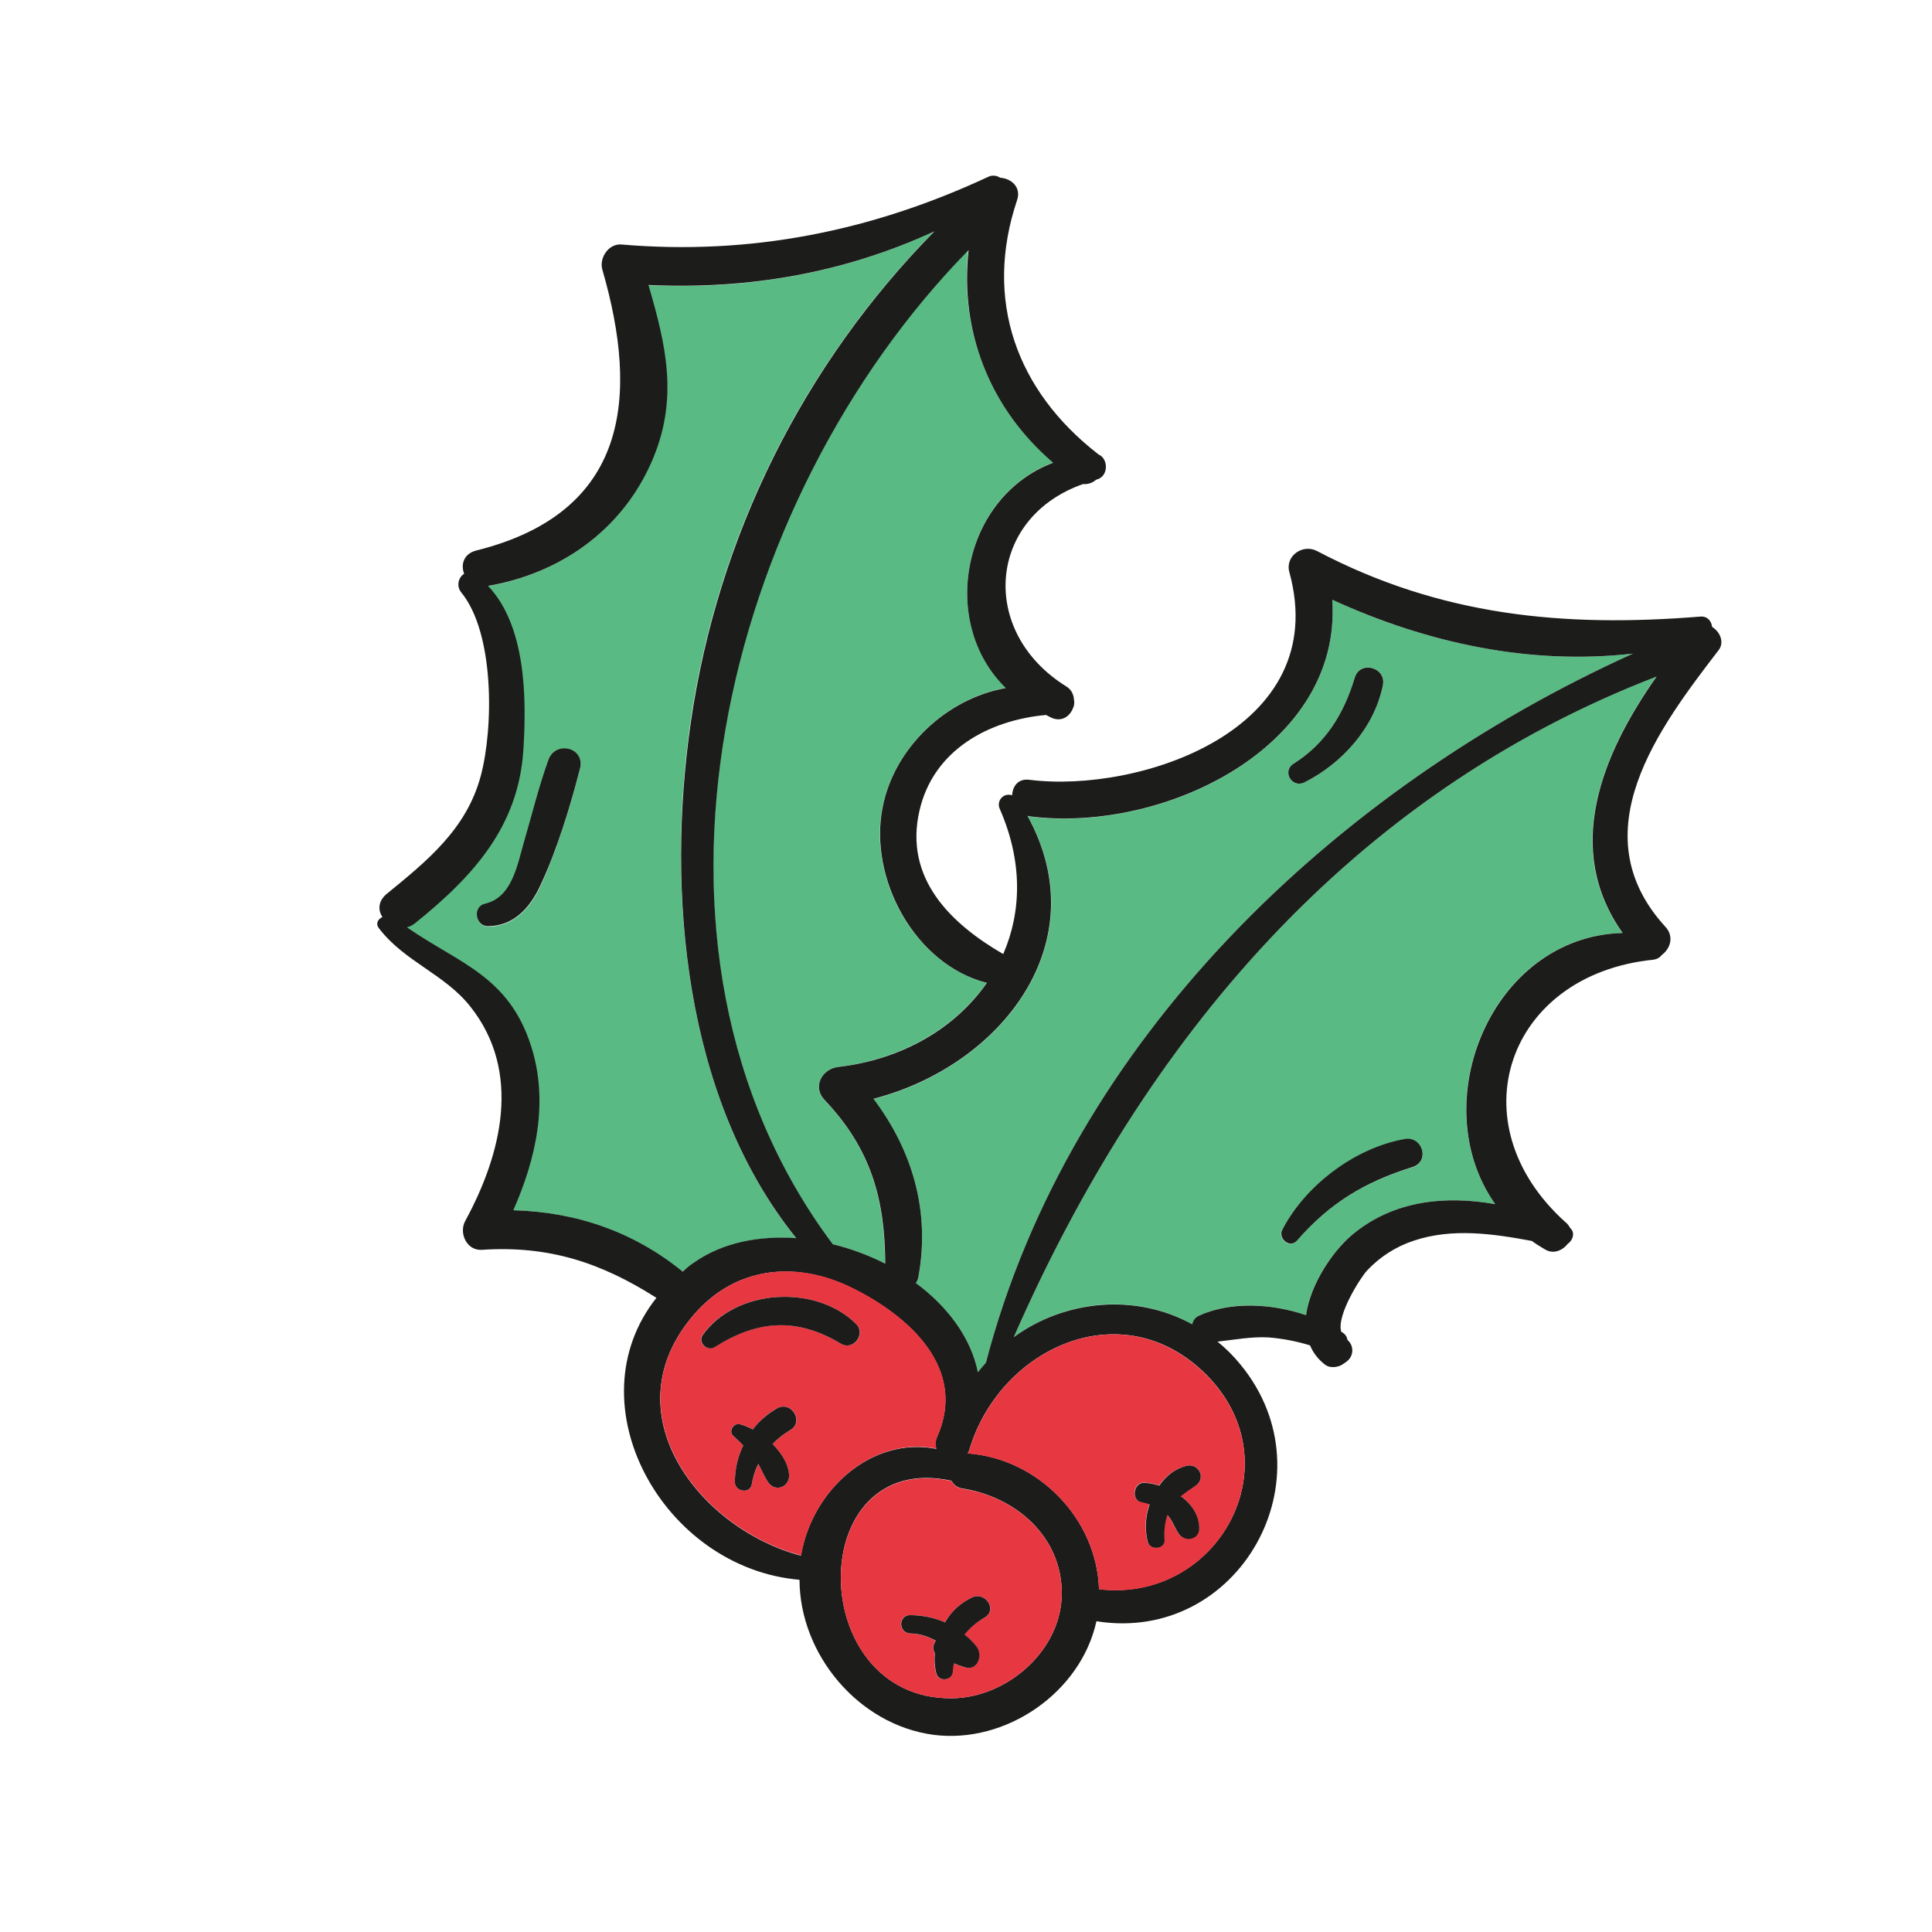
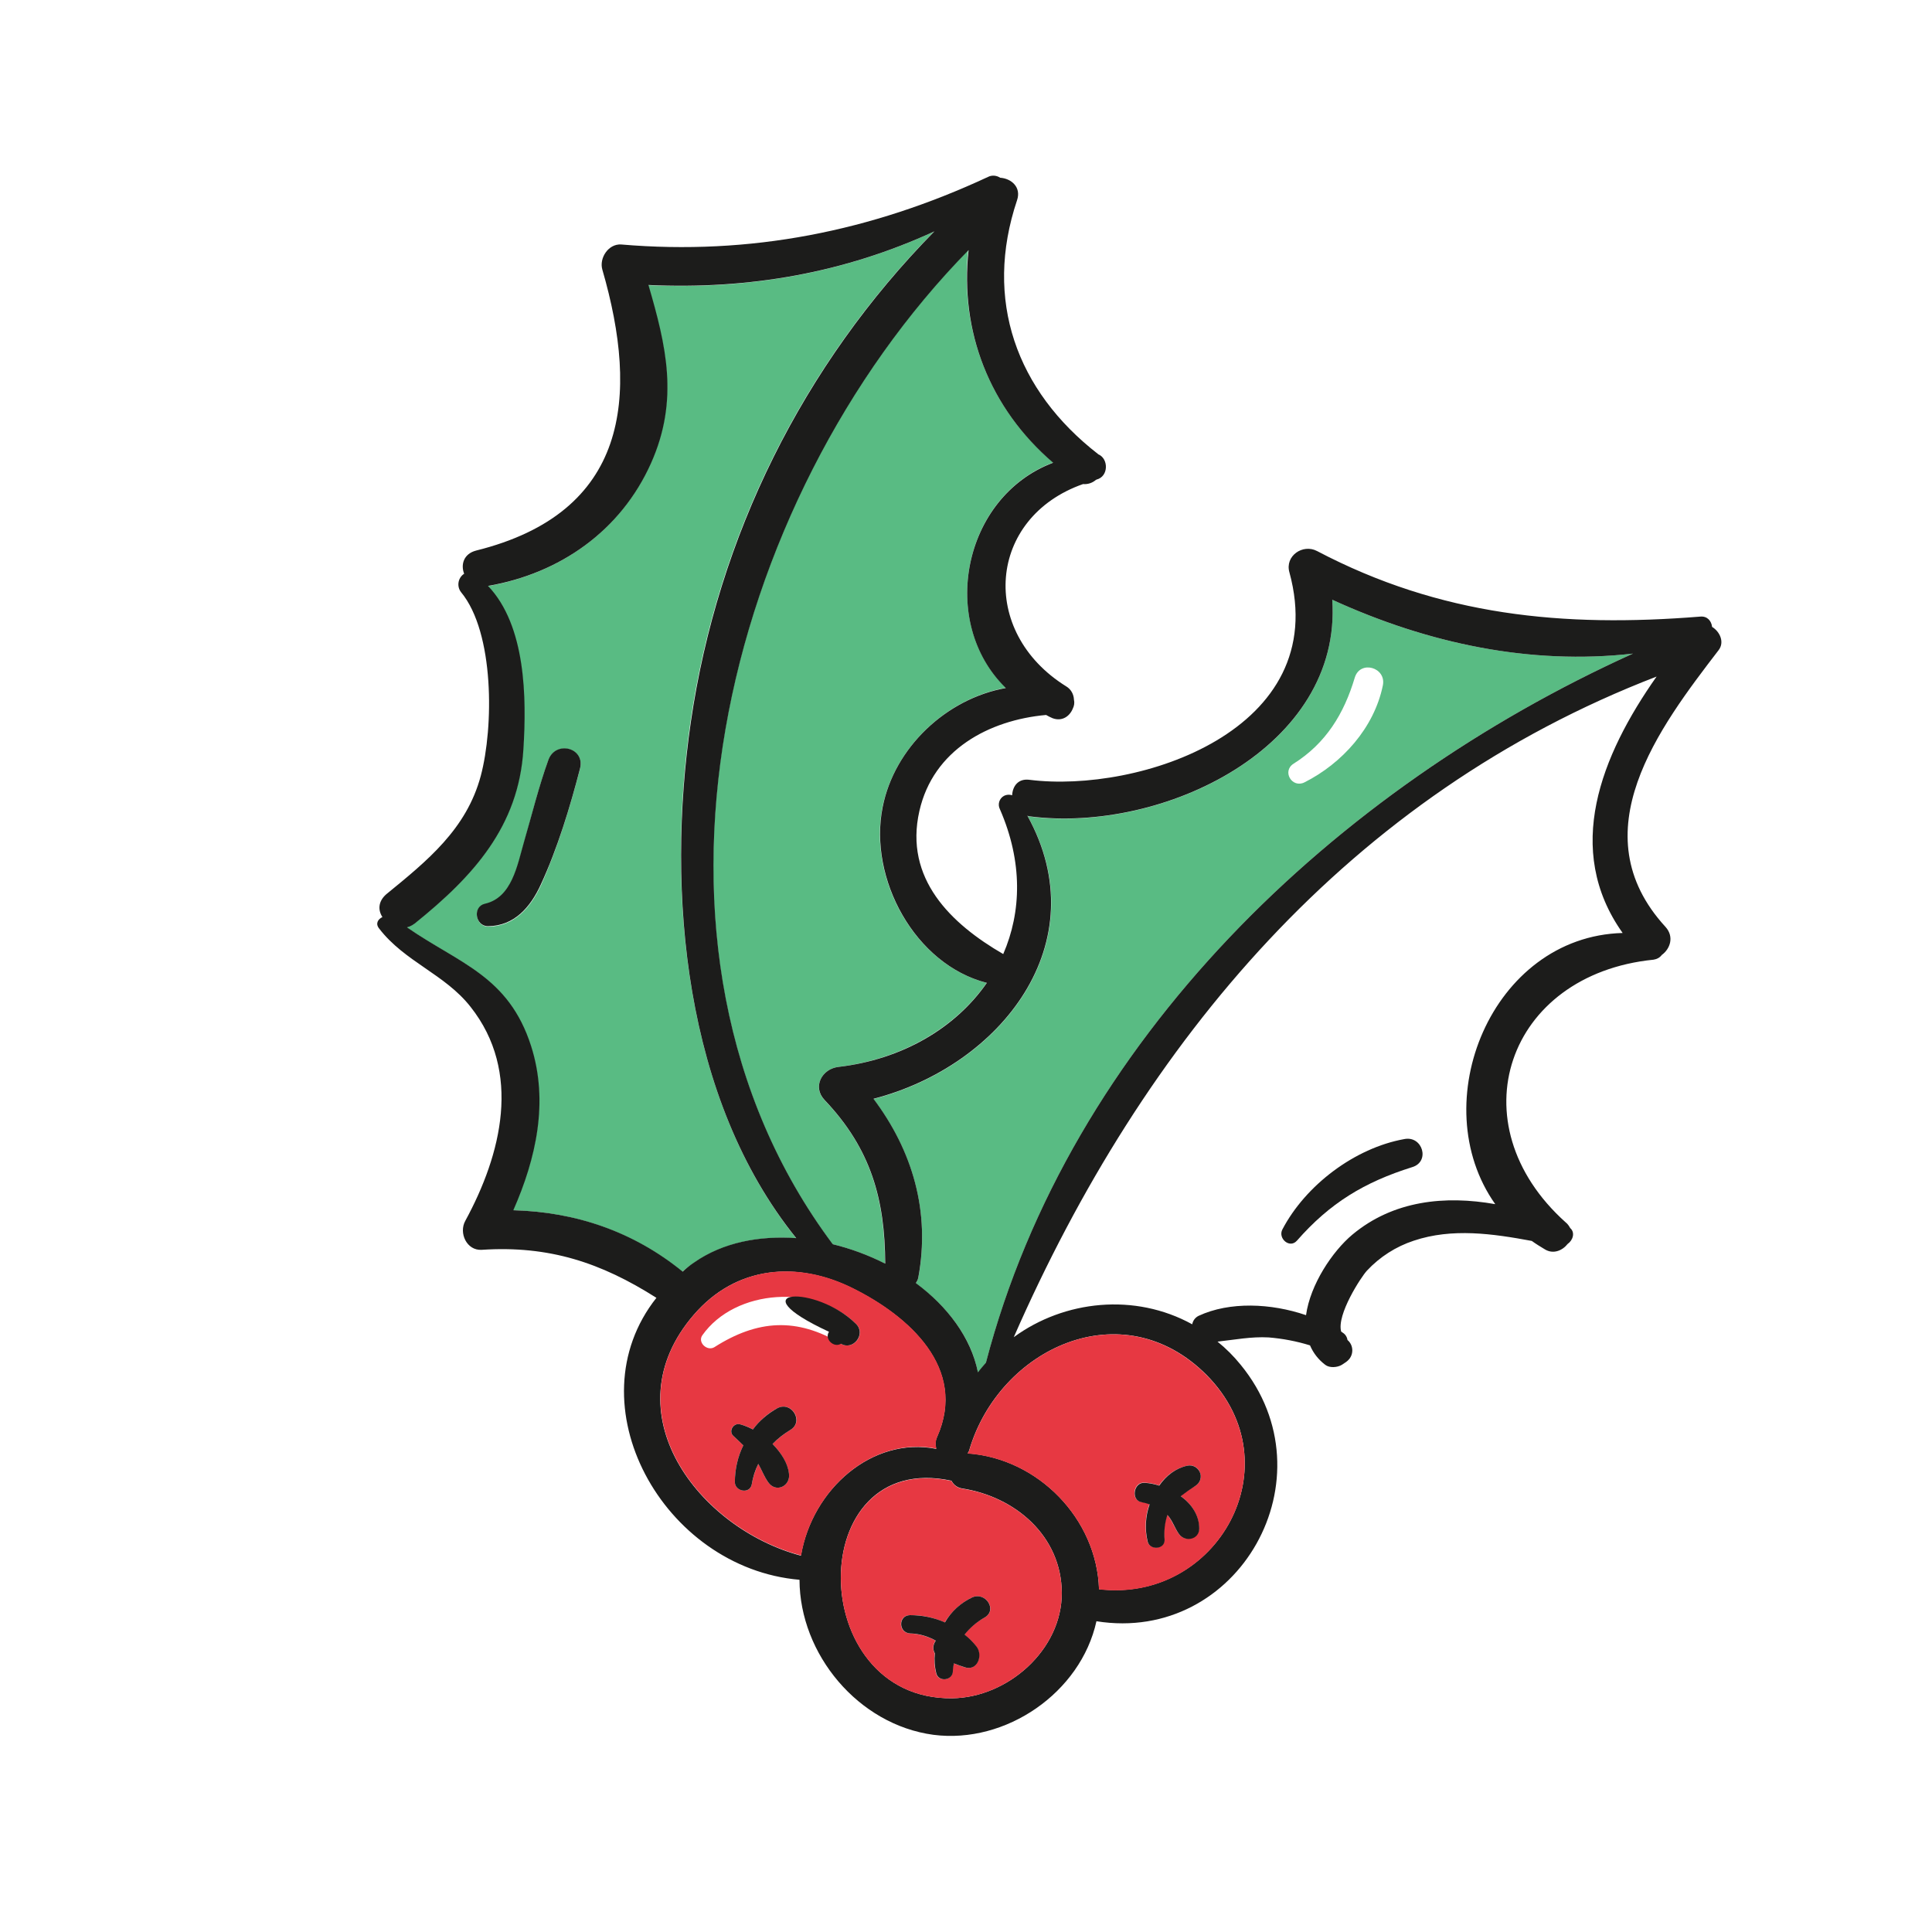
<svg xmlns="http://www.w3.org/2000/svg" version="1.1" id="Calque_1" x="0px" y="0px" viewBox="0 0 825 825" style="enable-background:new 0 0 825 825;" xml:space="preserve">
  <style type="text/css">
	.st0{fill:#59BB83;}
	.st1{fill:#1C1C1B;}
	.st2{fill:#E73842;}
</style>
  <g id="Calque_2_00000074407584493665882670000004675338363024463786_">
    <g id="Calque_1-2">
-       <path class="st0" d="M707.3,288.9c-23.8,33.8-39.8,74-14.5,109.5c-56,1.5-84.9,72.7-54.3,115.8c-21.4-3.8-43.5-1.6-61,13    c-8.5,7.1-18.1,21.3-19.8,34.4c-15-5.1-32.6-6-45.9,0.3c-1.4,0.7-2.4,2.1-2.7,3.6c-24.5-13.6-54.6-10.4-76.2,5.5    C488.5,444.2,576.4,339.4,707.3,288.9z M603,498.5c7.8-2.3,4.5-13.5-3.3-12c-21.2,3.8-42.1,19.6-52.2,38.6c-2,3.8,3.1,8.3,6.2,4.8    C567.9,513.8,582.6,504.8,603,498.5z" />
      <path class="st0" d="M568.9,256.1c40.5,18.6,84.4,28,128.4,23C570,336.7,457,444.1,421,582c-1.2,1.4-2.3,2.6-3.4,4.1    c-2.9-15-13-28.1-26.5-38.1c0.4-0.7,0.8-1.5,1-2.2c5.3-28.4-2.5-54.4-19.1-76.5c54.3-14,95.9-66.5,65.8-120.9    c0.3,0.2,0.7,0.3,1,0.3C496.7,355.9,573.2,319.2,568.9,256.1z M590.5,292.7c1.6-7.7-9.7-11-12-3.3c-4.6,15.4-12.3,28-26.1,36.7    c-5.1,3.2-0.7,10.6,4.6,8C573.1,326,586.8,310.8,590.5,292.7z" />
      <path class="st0" d="M340,528.8c-15.8-1.2-31.3,1.8-43.6,10.4c-1.8,1.2-3.5,2.5-5.1,3.8c-21.1-17.2-45.8-25.5-72.3-26.2    c9.8-22.1,15.2-46.3,7.6-70.1c-9.6-30-30.6-35.2-53-50.7c1.3-0.3,2.5-0.9,3.5-1.8c24.7-19.8,44.2-41.1,46.2-74.1    c1.4-21.9,1.1-52.8-15.1-69.8c30.7-5.3,56.7-23.4,69.6-52.4c12.1-27.1,6.5-50.4-1.1-76.1c43,2,83.7-5.2,122.1-22.9    c-56.1,57-92.5,130.4-104,209.5C284.4,381.2,292.2,469.4,340,528.8z M247.7,328.2c2.2-8.9-10.4-12-13.5-3.7    c-4.2,11.6-7.1,23.6-10.4,35.4c-2.8,9.7-5.1,23.5-16.6,26.2c-5.5,1.2-4.2,9.6,1.3,9.6c11.1-0.1,18.1-8.1,22.5-17.7    C238,362.5,243.5,344.5,247.7,328.2z" />
      <path class="st0" d="M449.7,197.5c-38.7,14.6-49,68.2-20.2,96.2c-25.2,4.5-47.6,25.4-52.7,51.1c-6.1,30.5,13.9,67.1,44.5,74.9    c-13.4,19.2-36.1,32.6-63.4,35.9c-6.9,0.8-11.1,8.5-5.9,14.1c19.9,20.8,25.8,42.6,25.9,69.9c-7.1-3.6-14.6-6.4-22.4-8.3    c-94.9-126.9-46.6-317.8,57.9-424.5C409.8,141.3,422.5,174.3,449.7,197.5z" />
      <path class="st1" d="M731.1,267.7c3.3,2,5.4,6.5,2.8,9.9c-25.3,33-59.6,78-22.7,118.2c3.8,4.2,2,9.4-1.6,12    c-0.8,1.1-2.1,1.8-3.5,2c-62.7,6.3-84.6,70-37.5,112.2c0.8,0.6,1.4,1.5,1.9,2.4c2.2,1.9,1.2,5.2-1.1,6.8c-2.2,2.8-6.1,4.5-9.7,2.3    c-2-1.2-3.8-2.3-5.6-3.6c-16.7-3.1-34-5.6-50.4-0.1c-7.6,2.5-14.5,6.9-20,12.8c-2.5,2.7-13,18.8-11,26c0.2,0.2,0.5,0.3,0.7,0.5    c1.1,0.7,1.8,1.8,2,3.1c2.5,2.1,2.7,5.8,0.7,8.2c-0.4,0.5-0.8,0.8-1.3,1.2l-1.8,1.2c-2,1.2-5.3,1.4-7.1,0c-2.9-2.2-5.1-5-6.5-8.3    c-5.8-1.8-11.7-2.9-17.7-3.4c-7.4-0.4-14.5,1-21.8,1.8c3.6,2.9,6.9,6.2,9.9,9.9c39.3,48-0.8,119.2-61.6,109.5    c-6.7,30.5-38.7,52.5-69.6,48.5c-32.1-4.3-57.1-34.4-57.2-66.2c-58.3-5-97-75-61.1-120.4c-23.6-15-45.8-22.4-74.6-20.5    c-6.4,0.4-9.9-7.2-7-12.4c15.4-28.3,24.3-63.5,2.2-91.4c-10.9-13.9-28.1-19.2-39-33.4c-1.7-2.1-0.5-4,1.4-4.9    c-1.9-2.9-1.9-6.6,1.6-9.7c17.5-14.3,34.3-27.8,40.4-50.6c5.5-20.6,5.9-61.1-8.4-78.4c-1.9-2.4-1.4-5.9,1-7.7    c0.1-0.1,0.2-0.1,0.3-0.2c-1.5-3.8-0.3-8.5,5.1-9.9c65.1-16.2,69.7-65.5,53.9-120c-1.4-4.9,2.6-11.1,8.1-10.7    c55.1,4.7,106.7-5.6,156.7-28.9c1.6-0.8,3.6-0.6,5.1,0.4c4.7,0.3,9.1,4,7.2,9.6c-14.3,42.6-0.3,81.3,34.6,108.4    c0,0.1,0,0.1,0.1,0.1c4.4,1.8,4.5,9.5-0.8,10.8c-0.1,0.1-0.1,0.1-0.2,0.1c-1.5,1.3-3.5,2-5.5,1.8c-40.8,14.3-44.7,63.1-7.2,86.4    c2,1.2,3.2,3.3,3.3,5.7c0.3,1.3,0.1,2.6-0.5,3.8c-1.3,3.2-4.5,5.6-8.6,4.1c-1-0.4-1.9-0.9-2.8-1.4c-24.4,2.2-48.2,14.9-54.1,41    c-6.6,28.9,13.5,48.2,35.8,61.1c7.8-18,8.4-39.3-1.4-61.8c-1.1-2.1-0.3-4.7,1.8-5.8c1-0.5,2.3-0.6,3.4-0.2    c0.2-3.9,2.6-7.3,7.5-6.6c46.3,5.8,129.4-21,110.9-88.6c-2-7,5.7-12.3,11.8-9.1c52.7,27.7,105.1,32.7,163.6,28    C729,263,730.8,265.1,731.1,267.7z M697.3,279.1c-44,5-87.8-4.4-128.4-23c4.3,63-72.2,99.8-129.2,92.5c-0.3,0-0.7-0.1-1-0.3    c30.1,54.4-11.4,106.9-65.7,120.9c16.6,22.1,24.4,48.1,19.1,76.5c-0.2,0.8-0.6,1.6-1,2.2c13.5,10,23.5,23.2,26.5,38.1    c1.1-1.5,2.2-2.7,3.4-4.1C457,444.1,570,336.7,697.3,279.1L697.3,279.1z M692.9,398.4c-25.3-35.6-9.3-75.7,14.5-109.5    C576.4,339.4,488.5,444.2,432.9,571c21.6-15.8,51.7-19,76.2-5.5c0.3-1.6,1.3-2.9,2.7-3.6c13.3-6.2,31-5.4,45.9-0.3    c1.8-13.1,11.3-27.3,19.8-34.4c17.5-14.6,39.6-16.8,61-13C608,471.1,636.9,399.9,692.9,398.4L692.9,398.4z M469.3,678.6    c50.5,6,83.7-53.2,46-91.4c-36-36.2-88.6-11.4-101.4,32c-0.1,0.5-0.4,0.9-0.7,1.4C443.4,622.8,468.4,648.6,469.3,678.6z     M406.6,725.2c23.6-0.3,46.9-20.6,46.8-45s-20-41.1-42.5-44.6c-2-0.3-3.7-1.5-4.6-3.3C343,618.7,343.5,725.9,406.6,725.2z     M429.5,293.8c-28.8-28-18.5-81.6,20.2-96.2c-27.2-23.3-39.9-56.2-36.1-90.8C309,213.4,260.7,404.4,355.6,531.3    c7.8,1.9,15.3,4.7,22.4,8.3c-0.1-27.3-6-49-25.9-69.9c-5.3-5.6-1.1-13.3,5.9-14.1c27.3-3.2,50-16.6,63.4-35.9    c-30.7-7.8-50.6-44.5-44.5-75C381.9,319.2,404.2,298.3,429.5,293.8z M400.1,613.7c13.2-29.6-12.4-51.8-35.7-63.4    c-23.8-12-50-9.9-68.1,11.1c-36.1,41.8,2.1,91.3,45.7,102.9c4.8-28.4,30.5-51,57.8-45.6C399.3,617,399.4,615.2,400.1,613.7    L400.1,613.7z M296.4,539.1c12.3-8.6,27.8-11.5,43.6-10.4c-47.8-59.3-55.6-147.5-45-220.4c11.5-79.1,47.9-152.5,104-209.5    c-38.4,17.7-79.1,24.9-122.1,22.9c7.5,25.7,13.2,49,1.1,76.1c-12.9,28.9-38.9,47.1-69.6,52.4c16.2,17,16.5,47.9,15.1,69.8    c-2,33-21.5,54.3-46.2,74.2c-1,0.8-2.2,1.5-3.5,1.8c22.4,15.5,43.4,20.7,53,50.7c7.6,23.8,2.1,48.1-7.6,70.1    c26.5,0.7,51.2,9,72.3,26.2C292.9,541.7,294.6,540.3,296.4,539.1z" />
      <path class="st1" d="M599.7,486.4c7.8-1.5,11.1,9.7,3.3,12c-20.4,6.4-35.1,15.3-49.2,31.4c-3.1,3.5-8.2-1-6.2-4.8    C557.5,506.1,578.5,490.2,599.7,486.4z" />
-       <path class="st1" d="M578.5,289.4c2.3-7.6,13.6-4.4,12,3.3c-3.7,18.1-17.4,33.3-33.5,41.4c-5.3,2.6-9.7-4.8-4.6-8    C566.2,317.4,573.9,304.7,578.5,289.4z" />
      <path class="st2" d="M515.3,587.3c37.7,38.1,4.5,97.4-46,91.4c-0.9-30-25.9-55.9-56.1-58c0.3-0.4,0.5-0.9,0.7-1.4    C426.7,575.8,479.3,551,515.3,587.3z M510.6,634.4c2.2-1.4,2.8-4.3,1.4-6.5c-1.1-1.7-3.1-2.5-5.1-2c-5,1.1-9,4.2-12,8.4    c-2-0.7-4.1-1.1-6.3-1.2c-4.7-0.3-5.9,7.6-1.1,8.3c1.1,0.1,2.3,0.4,3.3,0.9c-1.8,5.1-2.1,10.7-0.8,16c1.2,3.8,7.5,3.2,7.2-1    c-0.4-3.5,0-7.1,1.2-10.5c2.1,2.4,3,5.4,4.9,8.1c2.5,3.7,8.7,2.4,8.7-2.3c0-5.7-3.3-10.5-7.9-13.8    C506.2,637.2,508.3,635.7,510.6,634.4L510.6,634.4z" />
      <path class="st1" d="M506.9,625.9c2.5-0.6,5,0.9,5.7,3.4c0.5,1.9-0.3,4-2,5.1c-2.2,1.4-4.3,2.9-6.4,4.5c4.6,3.3,7.9,8.1,7.9,13.8    c0,4.8-6.1,6-8.7,2.3c-1.9-2.7-2.7-5.7-4.9-8.1c-1.1,3.4-1.5,6.9-1.2,10.5c0.3,4.2-6.1,4.8-7.2,1c-1.3-5.3-1-10.9,0.8-16    c-1.1-0.4-2.2-0.7-3.3-0.9c-4.8-0.7-3.6-8.6,1.1-8.3c2.1,0.1,4.2,0.5,6.3,1.2C498,630.1,502,627,506.9,625.9z" />
      <path class="st2" d="M453.4,680.2c0.1,24.3-23.1,44.7-46.8,45c-63.1,0.8-63.6-106.4-0.3-92.8c0.9,1.8,2.6,3,4.6,3.3    C433.4,639.1,453.3,655.9,453.4,680.2z M420.3,690.8c5.9-3.1,0.7-11.2-5.1-8.7c-4.9,2.3-9,6.1-11.8,10.7    c-4.7-2.1-9.7-3.2-14.9-3.1c-5.1,0.1-5,7.5,0,7.8c3.9,0.2,7.6,1.2,11,3.1c-1.2,1.6-1.3,3.7-0.4,5.4c-0.3,2.8-0.1,5.7,0.6,8.5    c1,4,7.2,3.1,7.1-1c0-1.2,0.3-2.2,0.4-3.2c1.5,0.6,3,1.1,4.5,1.6c5.6,2,8.1-5.1,5.2-8.8c-1.5-1.9-3.2-3.6-5.1-5.1    C414.2,695,417,692.6,420.3,690.8L420.3,690.8z" />
      <path class="st1" d="M415.2,682.1c5.8-2.5,10.9,5.6,5.1,8.7c-3.2,1.8-6.1,4.3-8.4,7.2c1.9,1.5,3.6,3.2,5.1,5.1    c2.9,3.7,0.4,10.8-5.2,8.8c-1.5-0.5-3-1-4.5-1.6c-0.1,1.1-0.4,2.1-0.4,3.2c0.1,4.1-6.1,5-7.1,1c-0.7-2.8-0.9-5.7-0.6-8.5    c-1-1.7-0.8-3.8,0.4-5.4c-3.4-1.9-7.1-3-11-3.1c-5-0.3-5.1-7.7,0-7.8c5.1,0,10.2,1,14.9,3.1C406.2,688.1,410.3,684.4,415.2,682.1z    " />
      <path class="st2" d="M364.5,550.2c23.2,11.6,48.9,33.8,35.7,63.4c-0.7,1.6-0.8,3.4-0.3,5c-27.3-5.4-53,17.2-57.8,45.6    c-43.6-11.5-81.9-61.1-45.7-102.9C314.5,540.4,340.7,538.2,364.5,550.2z M359.1,573.8c5.3,3.1,10.9-4.1,6.5-8.4    c-17.1-17.1-51.6-15.2-65.7,4.8c-2.1,3,2,6.9,5.1,5.1C323.5,563.5,340.3,562.5,359.1,573.8z M337.5,610.6c6-3.5,0.7-12.4-5.5-9.3    c-4.1,2.2-7.7,5.3-10.5,9.1c-1.7-1-3.6-1.7-5.5-2.2c-2.8-0.7-5.1,2.8-2.9,4.9c1.5,1.4,2.9,2.7,4.3,4.1c-2.4,4.9-3.6,10.3-3.6,15.7    c0,4,6.5,5.2,7.2,1c0.5-3.1,1.5-6,2.8-8.8c1.5,2.6,2.5,5.4,4.2,7.8c3.3,4.8,9.7,1.7,8.9-3.7c-0.6-4.5-3.4-8.9-7-12.6    C332.2,614.3,334.7,612.3,337.5,610.6z" />
-       <path class="st1" d="M365.6,565.4c4.3,4.3-1.3,11.5-6.5,8.4c-18.8-11.3-35.6-10.2-54,1.5c-3,1.9-7.2-2-5.1-5.1    C314.1,550.2,348.5,548.3,365.6,565.4z" />
+       <path class="st1" d="M365.6,565.4c4.3,4.3-1.3,11.5-6.5,8.4c-3,1.9-7.2-2-5.1-5.1    C314.1,550.2,348.5,548.3,365.6,565.4z" />
      <path class="st1" d="M332,601.3c6.1-3.1,11.4,5.8,5.5,9.3c-2.8,1.7-5.4,3.7-7.6,6c3.6,3.7,6.5,8.1,7,12.6c0.8,5.4-5.6,8.5-8.9,3.7    c-1.7-2.4-2.7-5.2-4.2-7.8c-1.4,2.8-2.3,5.7-2.8,8.8c-0.8,4.2-7.2,3-7.2-1c0-5.4,1.2-10.8,3.6-15.7c-1.4-1.4-2.8-2.7-4.3-4.1    c-2.1-2,0.1-5.6,2.9-4.9c1.9,0.5,3.8,1.3,5.5,2.2C324.2,606.7,327.9,603.6,332,601.3z" />
      <path class="st1" d="M234.2,324.4c3.1-8.3,15.7-5.2,13.5,3.7c-4.2,16.3-9.7,34.4-16.8,49.7c-4.4,9.6-11.3,17.6-22.5,17.7    c-5.5,0-6.7-8.4-1.3-9.6c11.5-2.6,13.8-16.5,16.6-26.2C227.1,348,230,336,234.2,324.4z" />
    </g>
  </g>
</svg>